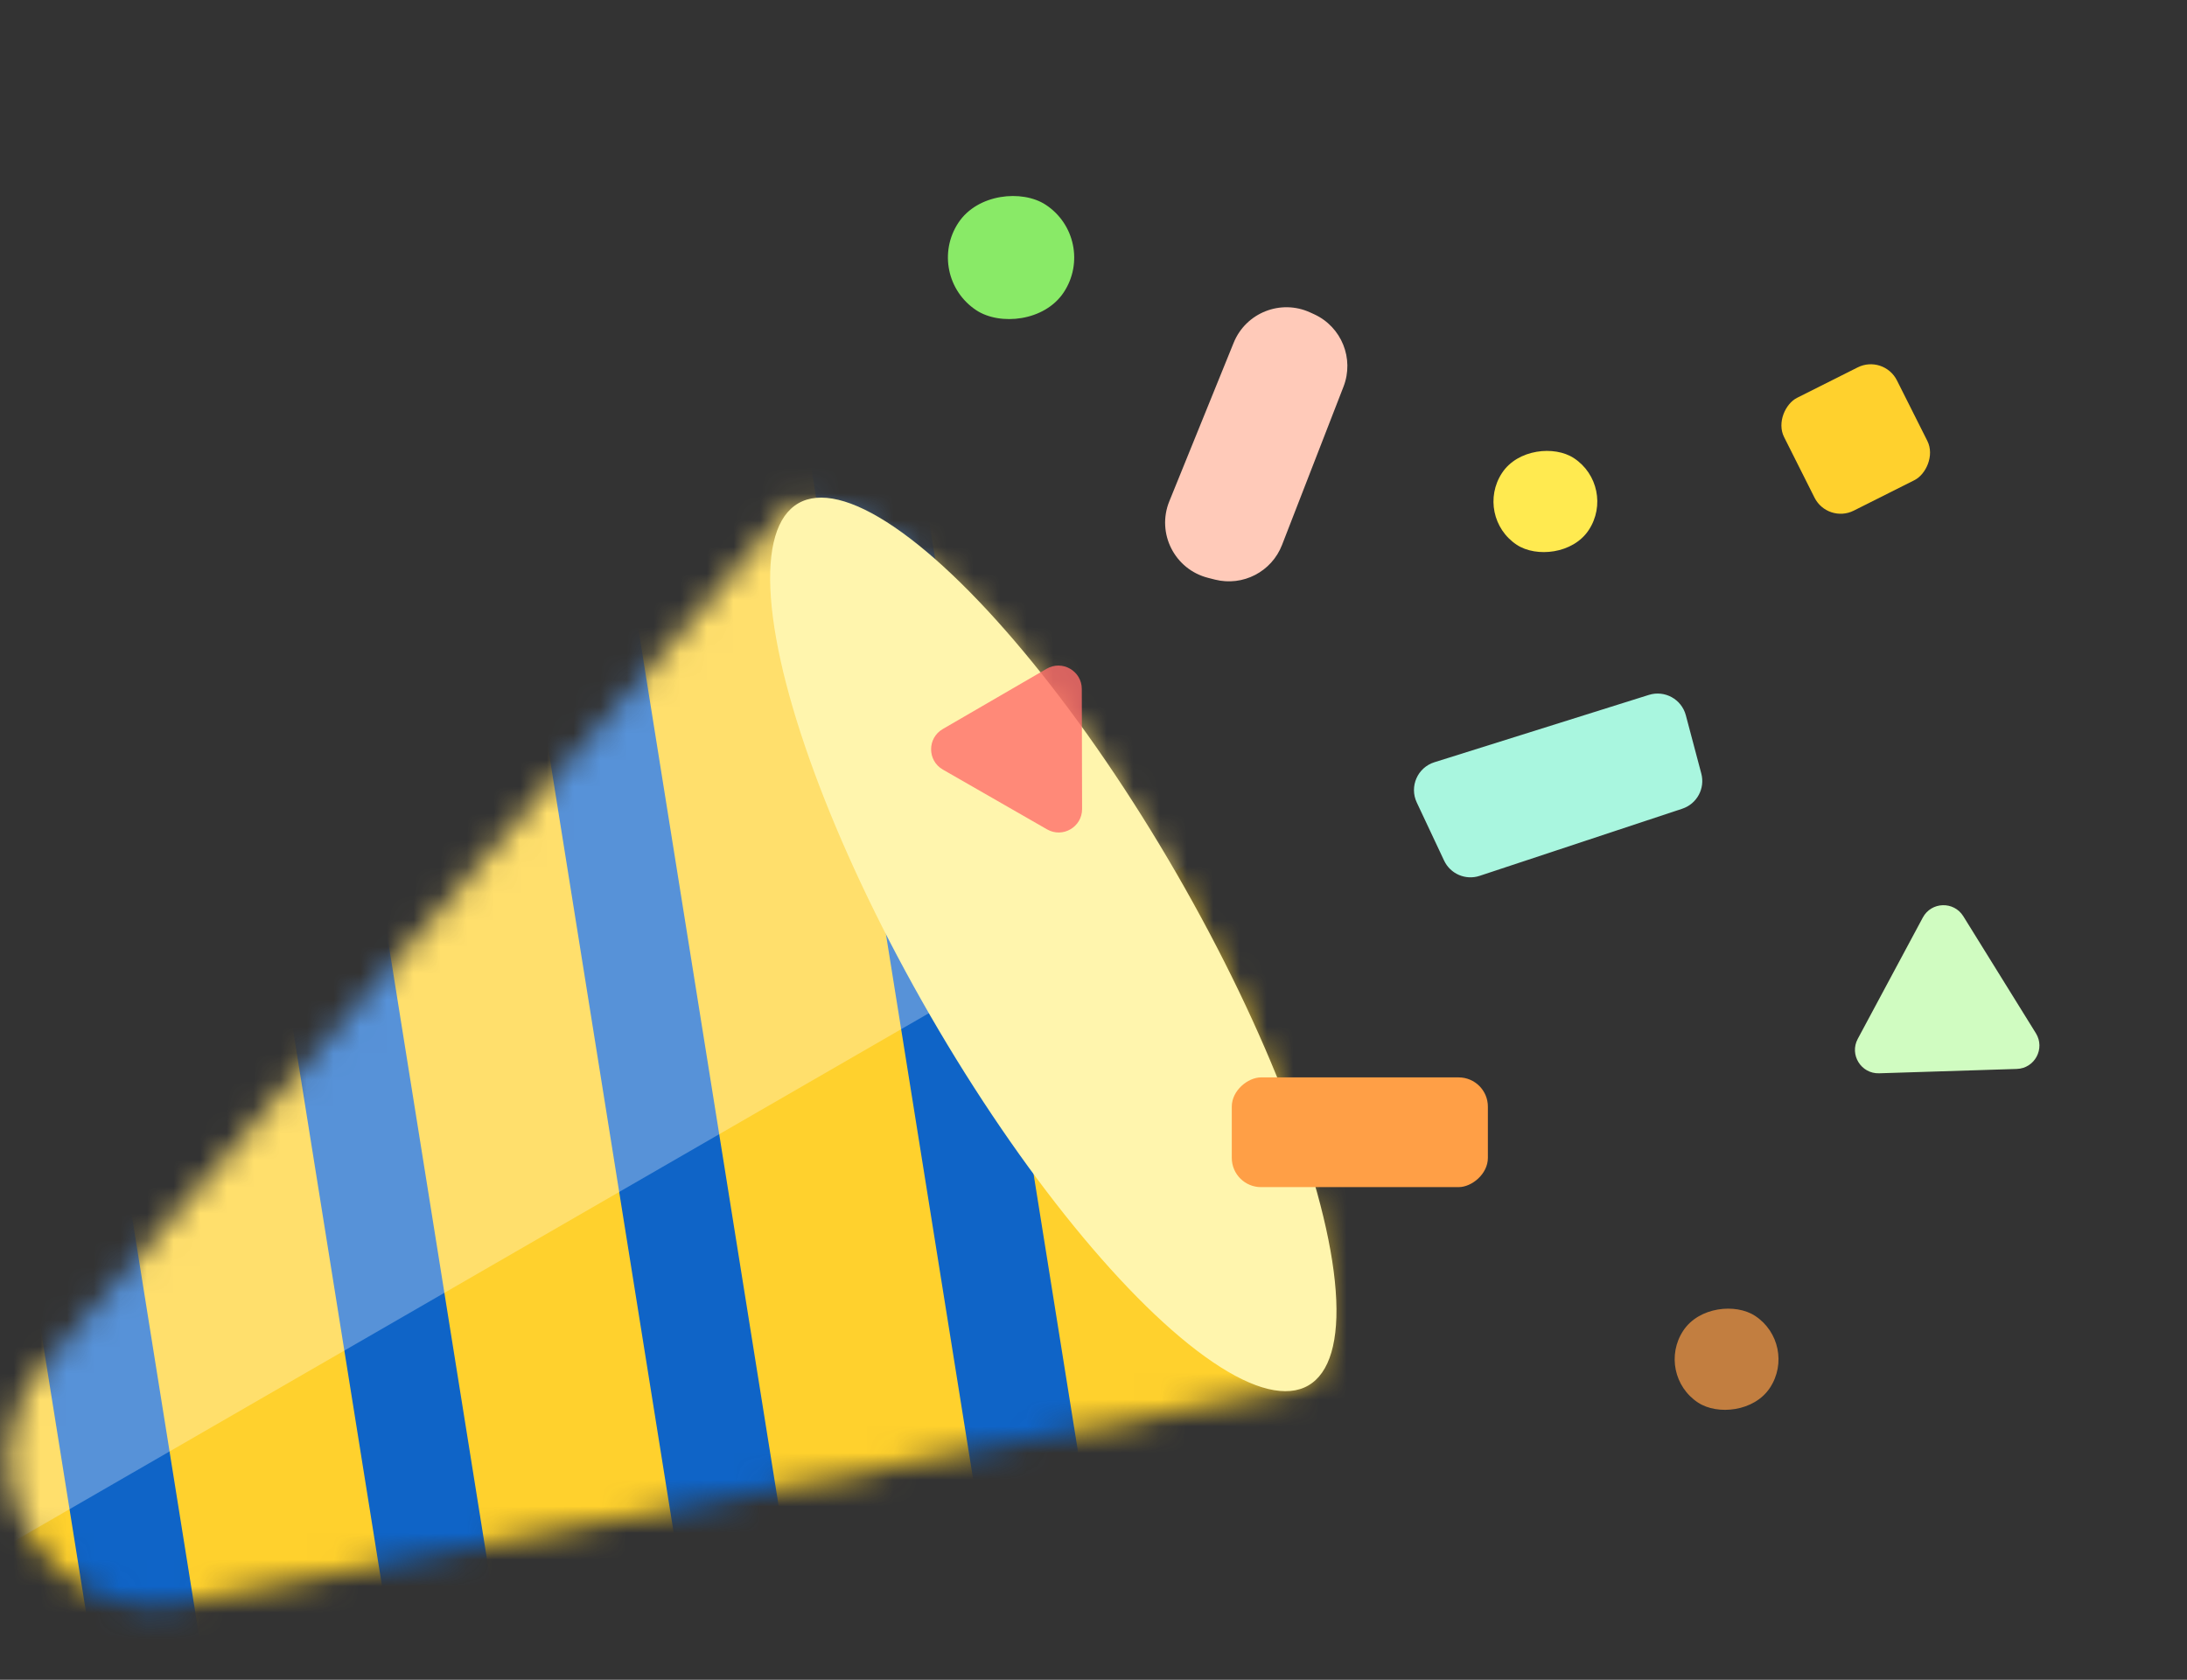
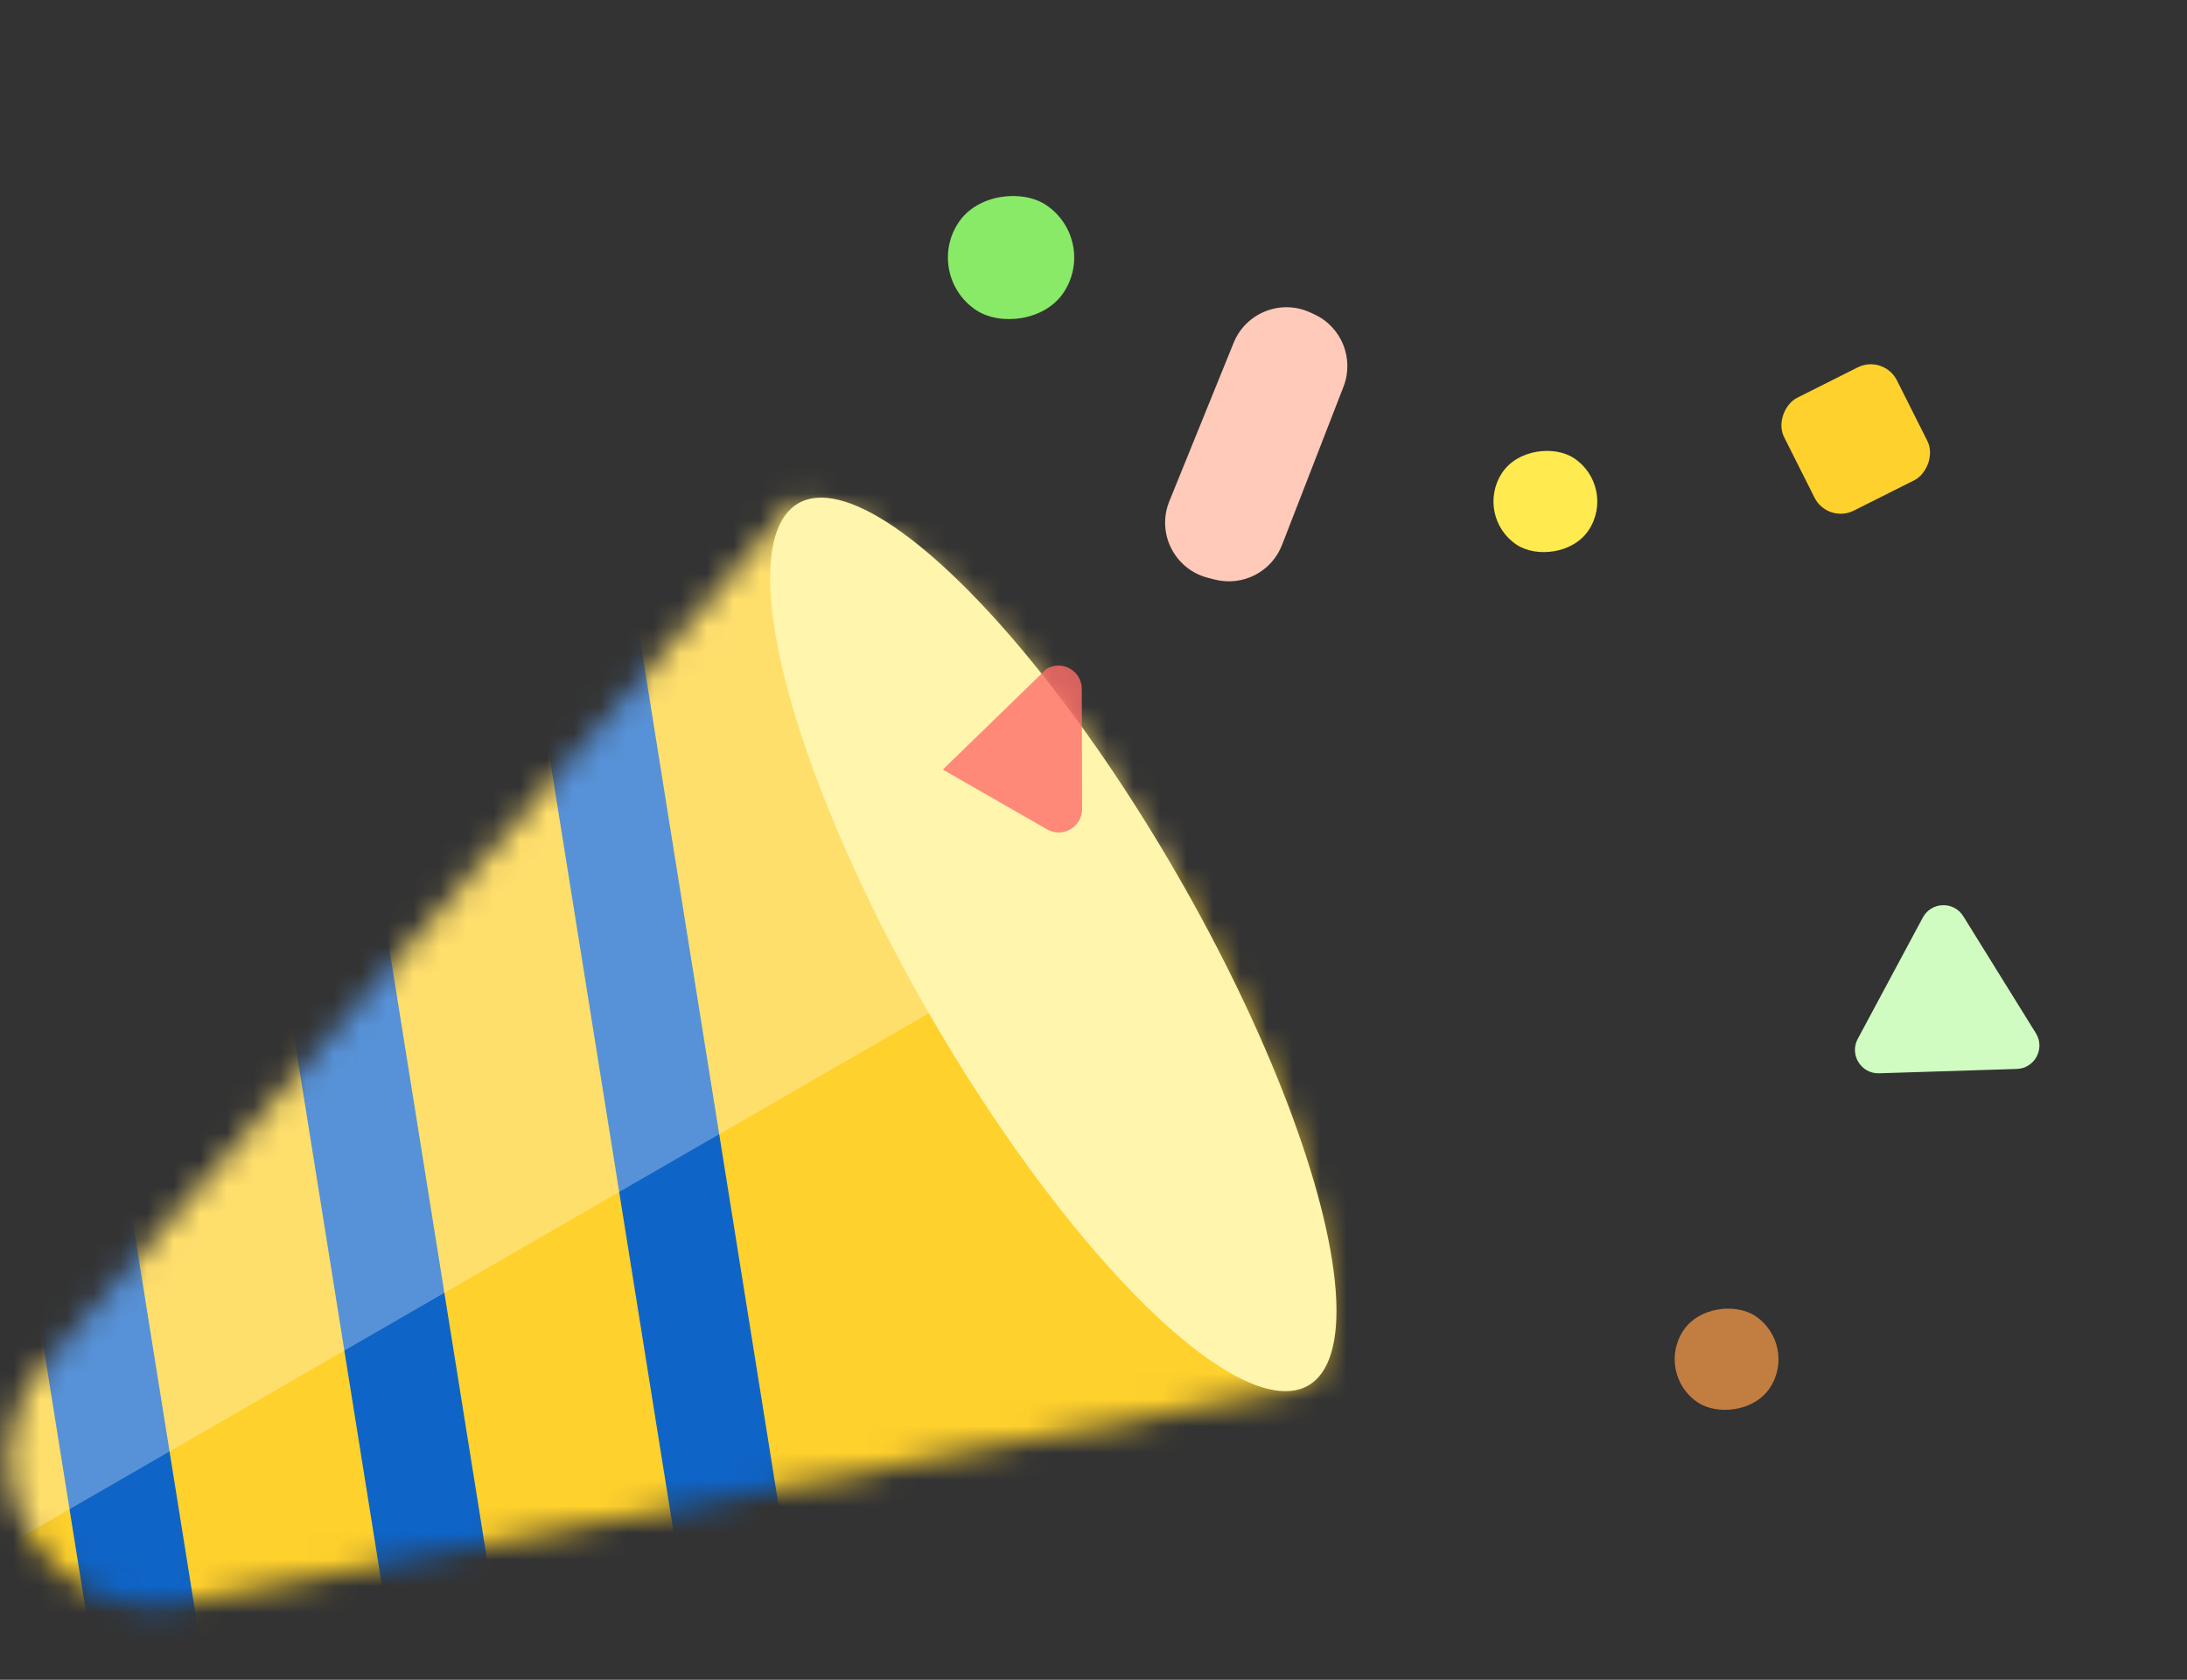
<svg xmlns="http://www.w3.org/2000/svg" width="82" height="63" viewBox="0 0 82 63" fill="none">
  <rect x="0" y="0" width="82" height="63" fill="#333333" stroke="none" />
  <mask id="mask0_1022_16315" style="mask-type:alpha" maskUnits="userSpaceOnUse" x="0" y="18" width="50" height="43">
    <path d="M6.836 60.136C1.734 61.121 -1.737 55.104 1.671 51.181L29.794 18.811C29.794 18.811 35.629 18.396 43.917 32.752C52.205 47.107 49.133 51.963 49.133 51.963L6.836 60.136Z" fill="#F1C400" />
  </mask>
  <g mask="url(#mask0_1022_16315)">
    <path d="M38.202 11.854L58.922 47.742L5.089 78.822L-15.631 42.934L38.202 11.854Z" fill="#FFD12D" />
    <rect width="4.144" height="47.628" transform="matrix(0.93 -0.367 0.158 0.988 18.928 17.893)" fill="#0F64C7" />
-     <rect width="4.144" height="50.382" transform="matrix(0.93 -0.367 0.158 0.988 30.15 15.852)" fill="#0F64C7" />
    <rect width="4.144" height="47.628" transform="matrix(0.93 -0.367 0.158 0.988 8.318 21.932)" fill="#0F64C7" />
    <rect width="4.144" height="47.628" transform="matrix(0.93 -0.367 0.158 0.988 -1.185 32.891)" fill="#0F64C7" />
    <rect opacity="0.3" x="36.051" y="10.842" width="22.908" height="64.923" transform="rotate(60 36.051 10.842)" fill="white" />
  </g>
  <ellipse cx="39.493" cy="35.42" rx="5.331" ry="19.107" transform="rotate(-30.027 39.493 35.42)" fill="#FFF5AD" />
-   <rect x="55.787" y="40.408" width="4.115" height="9.602" rx="1.096" transform="rotate(90 55.787 40.408)" fill="#FF9F46" />
  <rect x="70.632" y="13.287" width="4.735" height="4.735" rx="1.096" transform="rotate(63.33 70.632 13.287)" fill="#FFD12D" />
  <rect opacity="0.7" x="67.433" y="50.422" width="3.893" height="3.893" rx="1.947" transform="rotate(123.33 67.433 50.422)" fill="#FF9F46" />
  <path d="M72.095 34.412C72.414 33.817 73.257 33.791 73.613 34.364L76.334 38.752C76.69 39.326 76.291 40.07 75.617 40.091L70.456 40.254C69.781 40.275 69.336 39.558 69.655 38.963L72.095 34.412Z" fill="#D0FCC1" />
  <rect x="41.188" y="8.982" width="4.735" height="4.735" rx="2.368" transform="rotate(123.33 41.188 8.982)" fill="#89EA67" />
  <rect x="60.639" y="18.252" width="3.893" height="3.893" rx="1.947" transform="rotate(123.33 60.639 18.252)" fill="#FFEA50" />
-   <path opacity="0.8" d="M35.351 28.863C34.766 28.526 34.764 27.682 35.348 27.343L39.243 25.082C39.827 24.743 40.559 25.163 40.561 25.838L40.572 30.343C40.573 31.018 39.843 31.442 39.258 31.105L35.351 28.863Z" fill="#FF6E6A" />
+   <path opacity="0.8" d="M35.351 28.863L39.243 25.082C39.827 24.743 40.559 25.163 40.561 25.838L40.572 30.343C40.573 31.018 39.843 31.442 39.258 31.105L35.351 28.863Z" fill="#FF6E6A" />
  <path d="M45.302 21.674C44.043 21.358 43.355 20.002 43.843 18.8L46.255 12.856C46.713 11.727 48.022 11.21 49.128 11.72L49.277 11.788C50.302 12.261 50.782 13.449 50.374 14.501L48.068 20.44C47.678 21.444 46.602 22.001 45.557 21.739L45.302 21.674Z" fill="#FFCAB9" />
-   <path d="M53.12 30.096C52.838 29.497 53.15 28.786 53.782 28.588L61.825 26.062C62.419 25.876 63.049 26.223 63.209 26.826L63.789 29.012C63.938 29.571 63.625 30.149 63.076 30.331L55.478 32.849C54.953 33.023 54.38 32.777 54.145 32.276L53.12 30.096Z" fill="#A9F6DF" />
</svg>